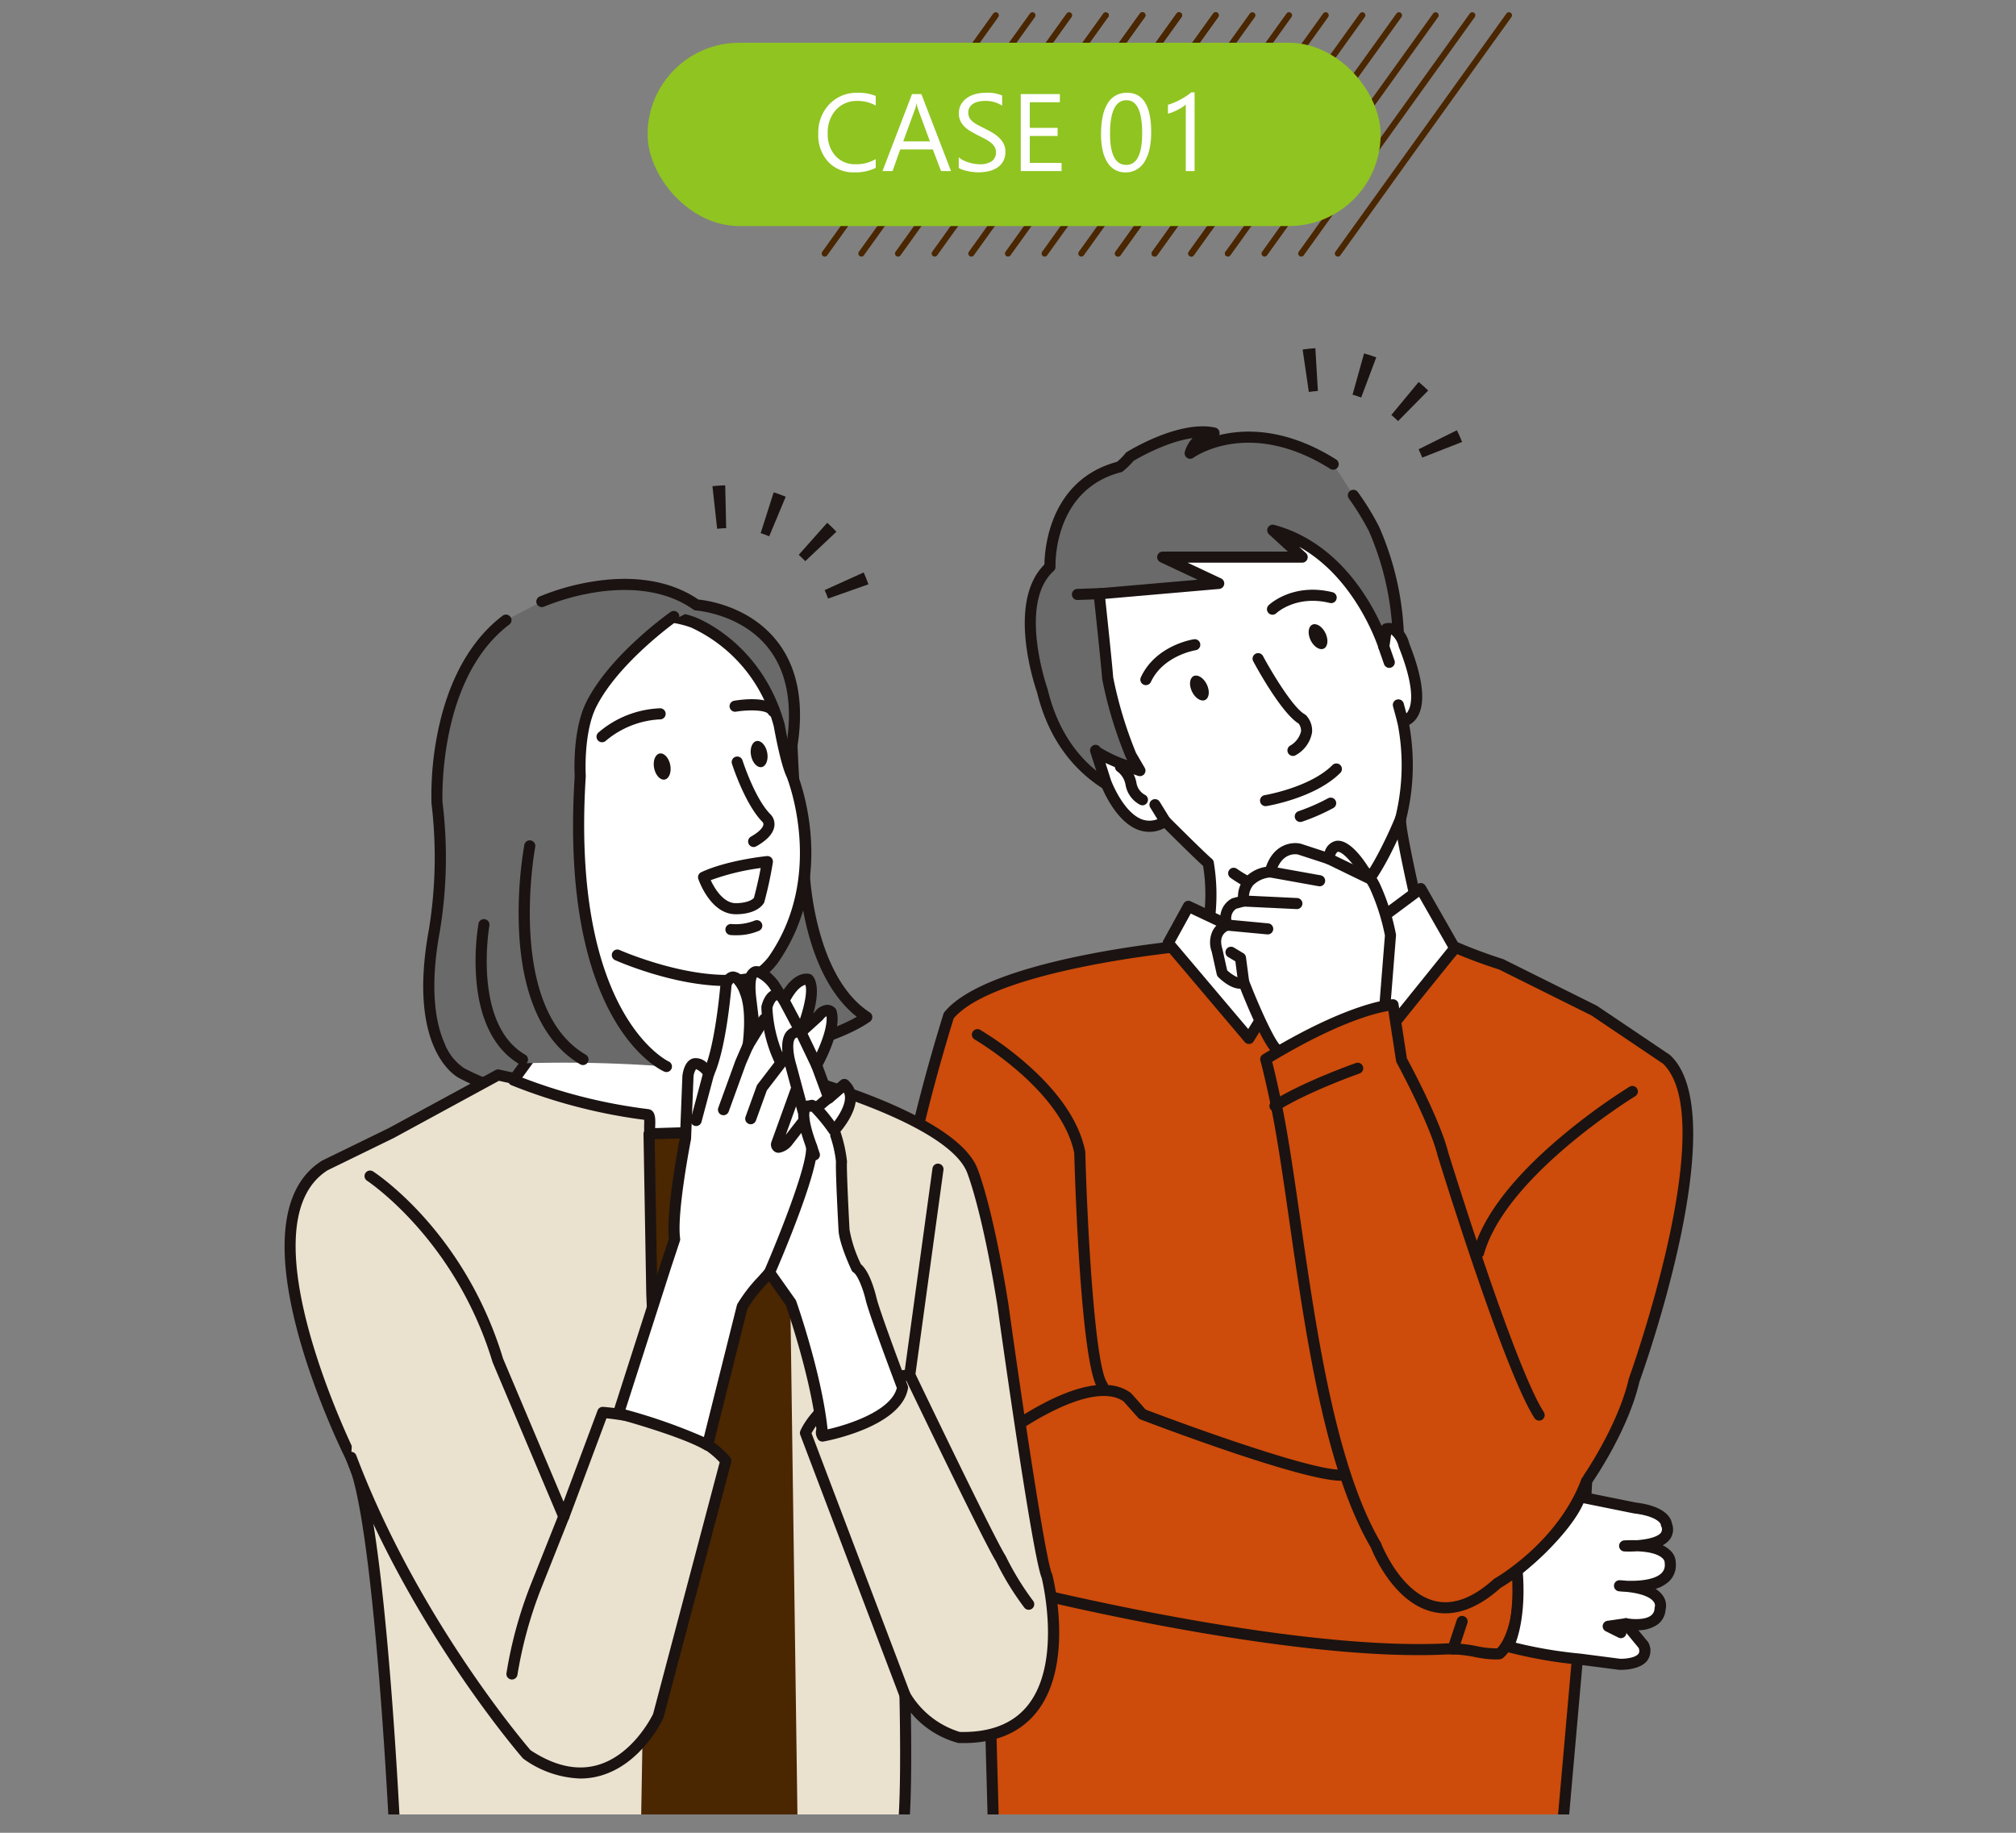
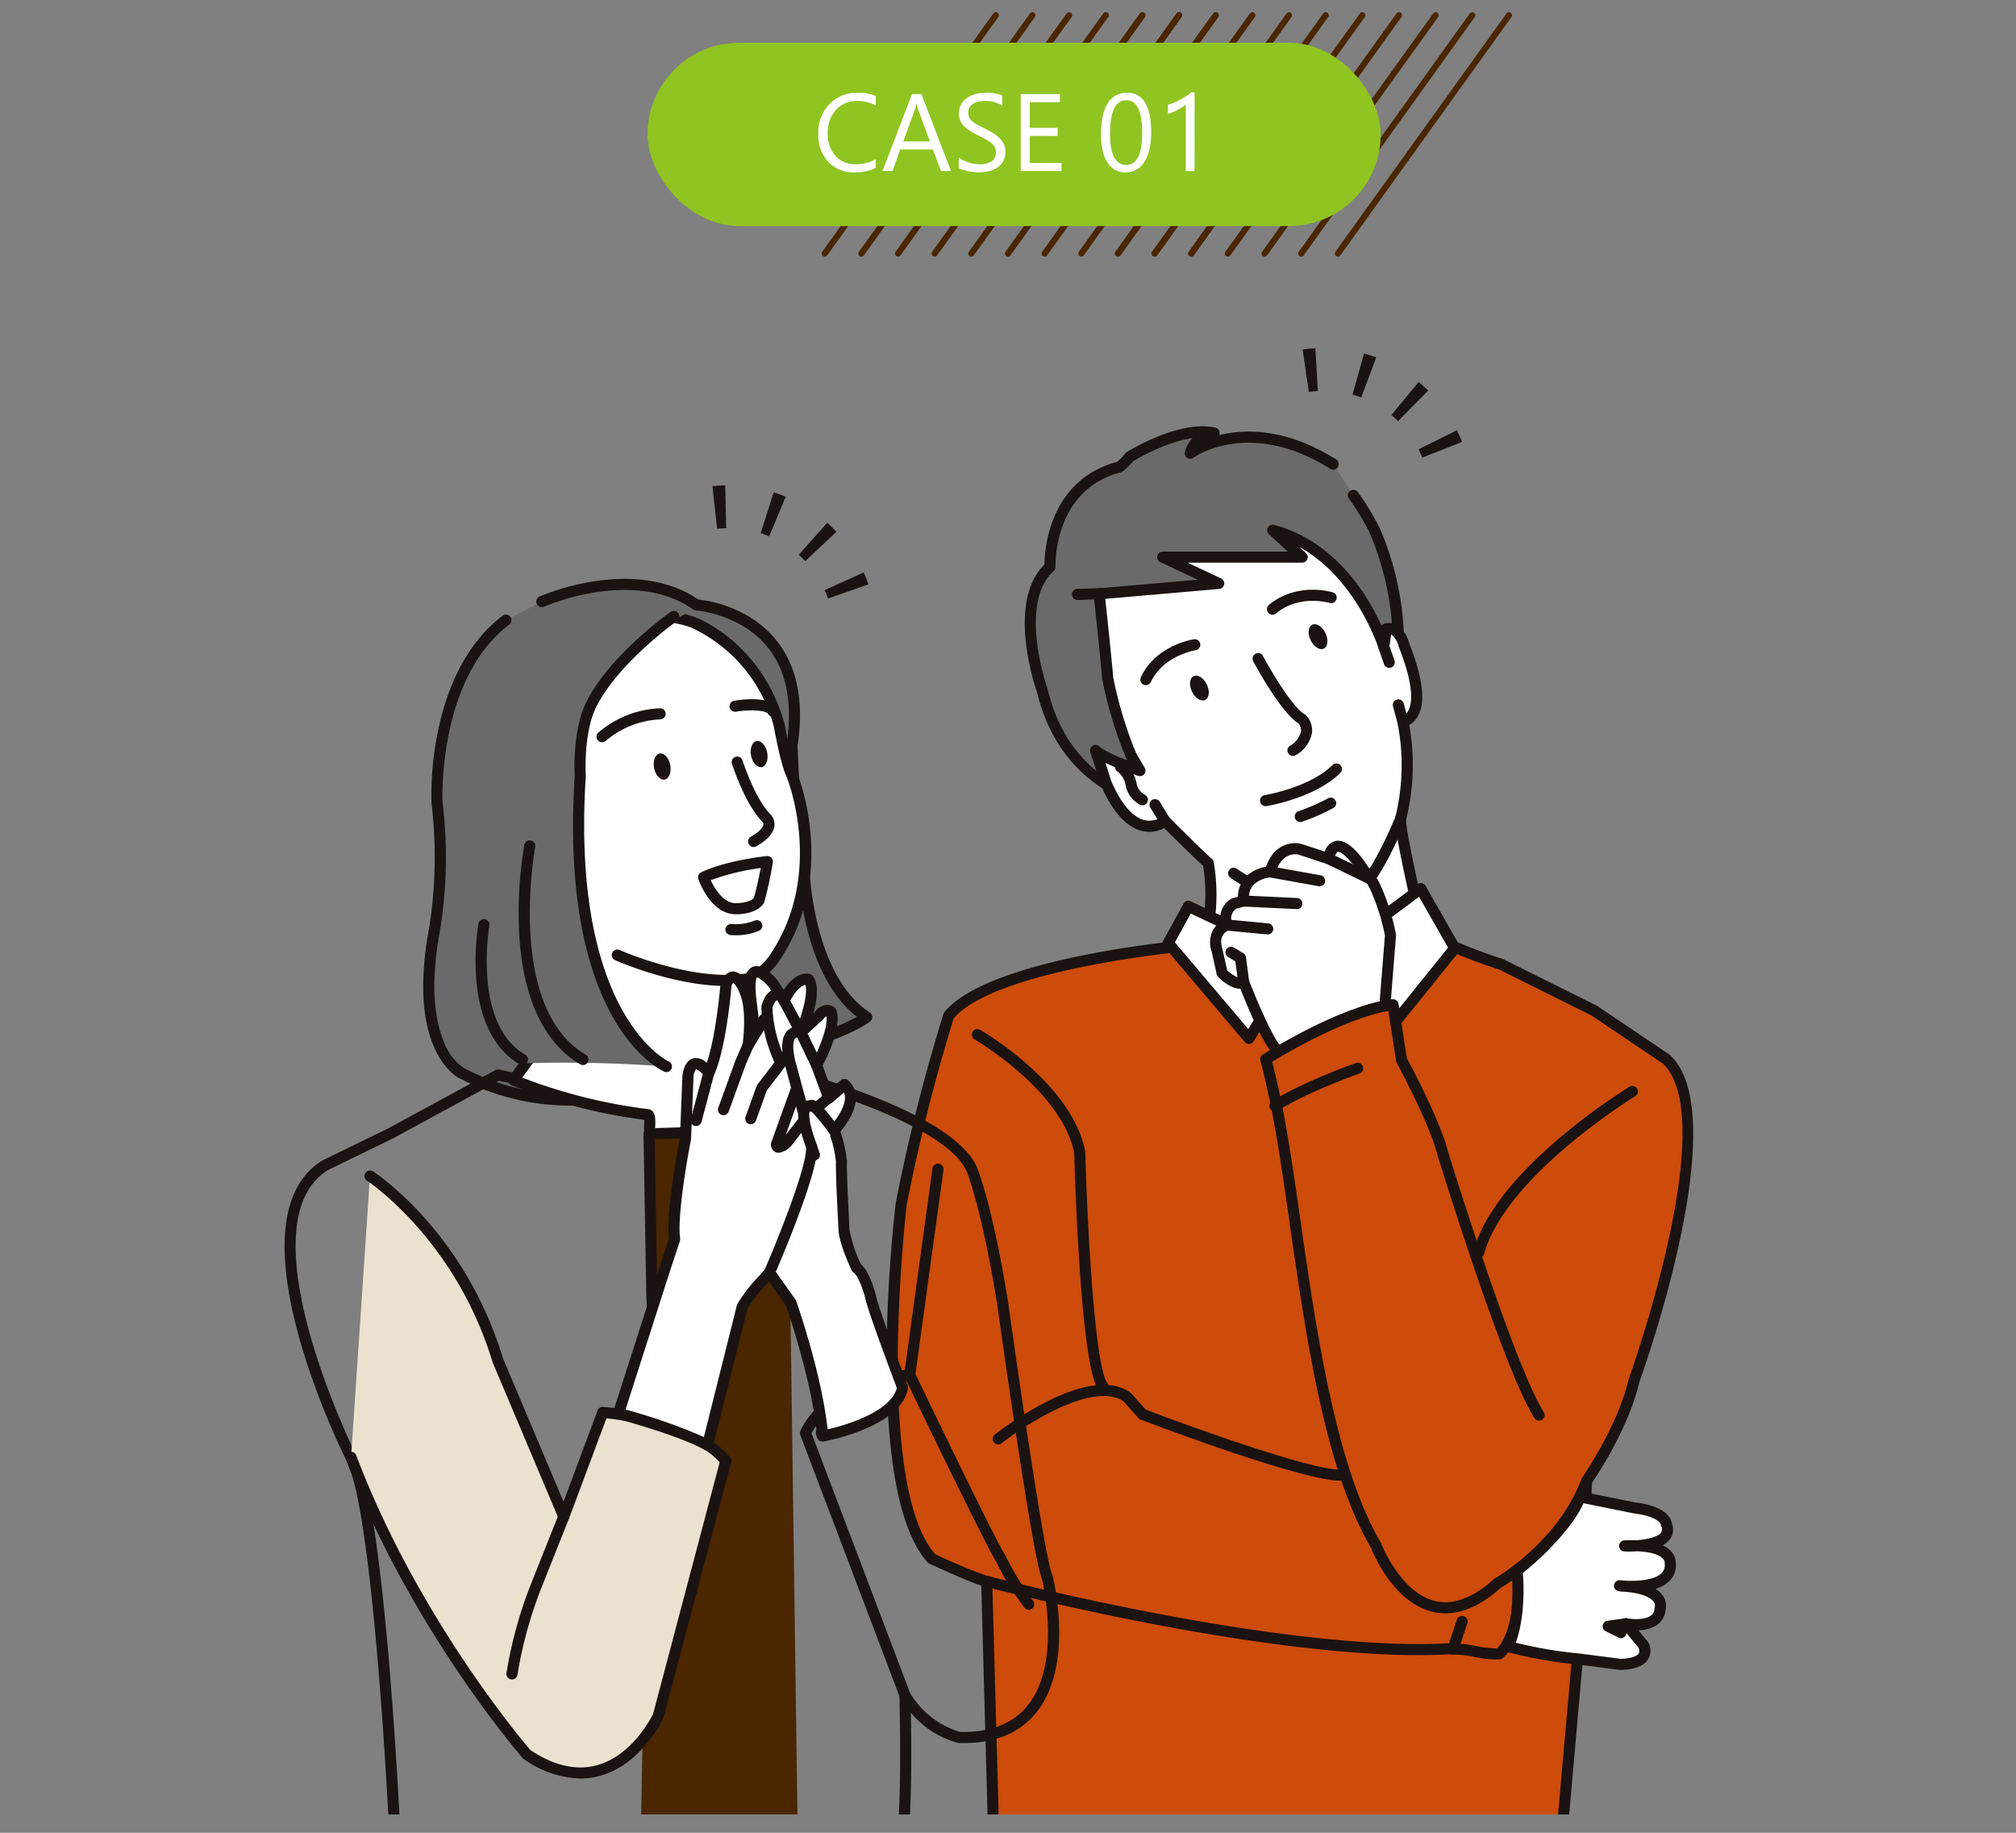
<svg xmlns="http://www.w3.org/2000/svg" width="330" height="300" viewBox="0 0 330 300">
  <rect x="0" y="0" width="330" height="300" fill="#808080" stroke="none" />
  <defs>
    <clipPath id="a">
      <rect width="330" height="300" transform="translate(-10018 -6308)" fill="#fff" />
    </clipPath>
    <clipPath id="b">
      <rect width="269.665" height="240" transform="translate(0 19.527)" fill="none" />
    </clipPath>
    <clipPath id="c">
      <rect width="66.396" height="40.396" fill="none" />
    </clipPath>
  </defs>
  <g transform="translate(10018 6308)" clip-path="url(#a)">
    <g transform="translate(-10112 -9525)">
      <rect width="340" height="240" transform="translate(90 3274)" fill="none" />
      <g transform="translate(125.168 3254.473)" clip-path="url(#b)">
        <path d="M517.127,112.478c-.18-.458-.383-.914-.6-1.356L522.8,108c.311.624.6,1.269.852,1.917Zm-3.955-5.976c-.35-.345-.722-.681-1.1-1l4.474-5.4c.538.445,1.061.918,1.555,1.4Zm-6.037-3.862c-.464-.174-.94-.33-1.416-.462l1.888-6.754c.67.188,1.341.406,1.994.652Zm-8.572-.912-1.012-6.94c.687-.1,1.387-.172,2.082-.213l.414,7C499.551,101.606,499.053,101.657,498.563,101.728Z" transform="translate(-315.49 -75.049)" fill="#1a1311" />
        <g transform="translate(113.957 115.379)">
          <path d="M489.121,413.157l2.714-30.714,1.554-29.524s5.905-8.391,7.77-16.472c0,0,15.54-42.889,5.284-52.523l-11.828-7.969L479.4,268.384a83.306,83.306,0,0,1-10.372-4.082l-42.283,1.142s-30.946,2.94-37.783,11.332a292.74,292.74,0,0,0-7.77,30.768s-5.594,46.307,4.973,58.117c0,0,8.08,3.73,9.013,3.73l1.15,41.964" transform="translate(-378.788 -263.395)" fill="#cd4b0b" />
          <path d="M488.423,413.38c-.027,0-.054,0-.081,0a.907.907,0,0,1-.824-.983l2.714-30.714,1.551-29.493a.909.909,0,0,1,.164-.474c.058-.083,5.825-8.346,7.628-16.154a.964.964,0,0,1,.031-.1c.153-.423,15.168-42.286,5.567-51.5l-11.715-7.893-15.1-7.514a84.219,84.219,0,0,1-10.245-4.012l-42.011,1.136c-1.1.108-30.385,3.075-37.03,10.87A297.313,297.313,0,0,0,381.393,307c-.17,1.446-5.264,45.767,4.63,57.233a82.96,82.96,0,0,0,8.5,3.568.867.867,0,0,1,.863.88l1.15,41.964a.908.908,0,0,1-.882.932h-.026a.907.907,0,0,1-.906-.882l-1.132-41.287c-1.9-.608-5.963-2.435-8.5-3.609a.9.9,0,0,1-.3-.219c-10.717-11.978-5.427-56.923-5.2-58.831,0-.022.006-.044.011-.066a296.58,296.58,0,0,1,7.8-30.874.907.907,0,0,1,.16-.292c7-8.587,37.122-11.54,38.4-11.661l.062,0,42.283-1.143a.919.919,0,0,1,.458.111,82.873,82.873,0,0,0,10.216,4.016.947.947,0,0,1,.126.051l15.212,7.57a.864.864,0,0,1,.1.06l11.827,7.969a.852.852,0,0,1,.115.091c10.483,9.848-4.166,51.037-5.033,53.441-1.751,7.514-6.791,15.118-7.749,16.518l-1.54,29.268-2.716,30.746A.907.907,0,0,1,488.423,413.38Z" transform="translate(-378.089 -262.711)" fill="#1a1311" />
        </g>
        <g transform="translate(136.578 32.305)">
          <path d="M468.964,123.877c-13.814-8.709-23.423-1.8-23.423-1.8a4.764,4.764,0,0,1,3.9-3.3c-5.594-1.243-13.8,3.881-13.8,3.881a11.856,11.856,0,0,1-1.657,1.657c-12.017,3.108-11.4,16.368-11.4,16.368-6.423,5.8-1.243,20.3-1.243,20.3,3.73,15.54,16.368,17.819,16.368,17.819l41.17-16.782a47.651,47.651,0,0,0-3.254-27.557,43.452,43.452,0,0,0-3.363-5.481" transform="translate(-418.458 -117.673)" fill="#6a6a6a" />
          <path d="M437.025,179.026a.944.944,0,0,1-.161-.014c-.132-.024-13.24-2.564-17.078-18.453-.378-1.076-5.019-14.776,1.2-20.95.027-2.368.743-13.791,11.874-16.8a9.594,9.594,0,0,0,1.333-1.336.921.921,0,0,1,.274-.267c.348-.217,8.6-5.3,14.48-4a.907.907,0,0,1,.709.94.925.925,0,0,1-.064.287c4.322-1.052,11.031-1.129,19.162,4a.907.907,0,0,1-.967,1.534c-13.092-8.253-22.037-2.1-22.412-1.831a.907.907,0,0,1-1.4-1,5.466,5.466,0,0,1,1.257-2.215c-4.235.59-8.795,3.217-9.661,3.735a13.619,13.619,0,0,1-1.7,1.673.893.893,0,0,1-.353.181c-11.174,2.89-10.722,15.323-10.717,15.448a.906.906,0,0,1-.3.715c-5.9,5.326-1.047,19.188-1,19.327a.762.762,0,0,1,.028.093c3.3,13.743,13.617,16.677,15.4,17.086l40.454-16.49a47.2,47.2,0,0,0-3.265-26.5,42.893,42.893,0,0,0-3.275-5.338.907.907,0,1,1,1.451-1.088,43.918,43.918,0,0,1,3.446,5.614,48.1,48.1,0,0,1,3.336,28.138.907.907,0,0,1-.548.669l-41.17,16.782A.9.9,0,0,1,437.025,179.026Z" transform="translate(-417.768 -116.99)" fill="#1a1311" />
        </g>
        <g transform="translate(147.261 48.414)">
          <path d="M456.652,210.741a30.3,30.3,0,0,0-.114-9.431c-1.036-.829-7.045-6.838-7.045-6.838-6.008,3.73-9.738-6.423-9.738-6.423l-1.658-5.18c.622,1.036,7.252,3.315,7.252,3.315L443.9,183.7a67.455,67.455,0,0,1-3.822-12.638c-.208-2.694-1.4-13.814-1.4-13.814l19.57-1.7-9.159-4.3h22.822l-4.8-4.4c13.413,3.6,18.172,19.043,18.172,19.043l.414-2.9c2.134-.527,2.9,2.694,2.9,2.694,4.765,12.017-.207,12.431-.207,12.431a36.122,36.122,0,0,1-.353,15.953c-.207,1.865,3.108,15.954,3.108,15.954s-8.05,9.2-34.487.729" transform="translate(-437.191 -145.93)" fill="#fff" />
          <path d="M475.855,214.559c-5.108,0-11.719-.933-20.164-3.638a.907.907,0,0,1-.612-1.042,28.7,28.7,0,0,0-.067-8.781c-1.285-1.141-5.013-4.844-6.359-6.185a5.221,5.221,0,0,1-4.143.321c-3.977-1.369-6.2-7.3-6.289-7.555l-1.67-5.216a.907.907,0,0,1,1.642-.743,20.562,20.562,0,0,0,4.424,2.068l-.185-.316c-.017-.029-.031-.058-.046-.088a67.618,67.618,0,0,1-3.884-12.838.843.843,0,0,1-.013-.1c-.2-2.649-1.386-13.675-1.4-13.787a.908.908,0,0,1,.824-1l16.213-1.41-6.111-2.872a.907.907,0,0,1,.386-1.727h20.491l-3.086-2.829a.907.907,0,0,1,.849-1.545c10.1,2.714,15.4,11.7,17.583,16.537a.907.907,0,0,1,.55-.4,2.627,2.627,0,0,1,2.039.3,5.265,5.265,0,0,1,1.945,2.994c2.266,5.732,2.708,9.779,1.313,12.027a3.481,3.481,0,0,1-1.331,1.273,37.039,37.039,0,0,1-.511,15.523c-.077,1.448,1.844,10.277,3.094,15.587a.909.909,0,0,1-.2.8C490.9,210.195,486.9,214.559,475.855,214.559ZM457,209.431c22.07,6.876,30.752,1.031,32.456-.406-.754-3.23-3.207-13.94-3.007-15.751a.967.967,0,0,1,.029-.145,35.512,35.512,0,0,0,.343-15.5.906.906,0,0,1,.808-1.108,1.525,1.525,0,0,0,.955-.8c.578-1,1.149-3.675-1.516-10.4a.931.931,0,0,1-.039-.124,3.65,3.65,0,0,0-1.143-1.935.815.815,0,0,0-.091-.048l-.3,2.108a.907.907,0,0,1-1.765.14c-.04-.131-3.639-11.425-13-16.6l1.116,1.023a.907.907,0,0,1-.613,1.575h-18.76l5.483,2.576a.907.907,0,0,1-.307,1.725l-18.648,1.622c.29,2.714,1.12,10.549,1.3,12.868a66.924,66.924,0,0,0,3.731,12.346l1.425,2.443a.907.907,0,0,1-1.078,1.315,54.882,54.882,0,0,1-5.342-2.105l.907,2.836c.007.017,2,5.345,5.168,6.431a3.631,3.631,0,0,0,3.228-.5.907.907,0,0,1,1.12.129c1.661,1.661,6.152,6.116,6.97,6.77a.911.911,0,0,1,.327.549A32.289,32.289,0,0,1,457,209.431Z" transform="translate(-436.507 -145.246)" fill="#1a1311" />
        </g>
        <path d="M488.215,168.007a.906.906,0,0,1-.627-1.562c.159-.152,3.97-3.7,10.428-2.127a.907.907,0,1,1-.43,1.762c-5.506-1.344-8.713,1.645-8.745,1.676A.9.9,0,0,1,488.215,168.007Z" transform="translate(-311.086 -104.859)" fill="#1a1311" />
        <path d="M451.857,185.639a.907.907,0,0,1-.821-1.291c2.437-5.227,8.434-6.179,8.689-6.217a.907.907,0,0,1,.269,1.794c-.088.014-5.3.874-7.315,5.19A.906.906,0,0,1,451.857,185.639Z" transform="translate(-295.456 -110.965)" fill="#1a1311" />
        <path d="M486.2,220.784a.907.907,0,0,1-.144-1.8c.074-.012,7.427-1.247,11.107-4.926a.907.907,0,0,1,1.283,1.283c-4.1,4.1-11.774,5.381-12.1,5.434A.916.916,0,0,1,486.2,220.784Z" transform="translate(-310.22 -126.3)" fill="#1a1311" />
        <path d="M490.6,243.36c-7.634,0-13.792-4.5-14.116-4.739a.907.907,0,0,1,1.081-1.455c.093.069,9.424,6.864,18.776,3.357,2.011-.755,5.479-7.688,7.193-11.881a.907.907,0,0,1,1.679.686c-.79,1.934-4.9,11.642-8.235,12.893A18.06,18.06,0,0,1,490.6,243.36Z" transform="translate(-306.277 -132.442)" fill="#1a1311" />
        <path d="M456.154,228.587a.906.906,0,0,1-.774-.432l-1.657-2.693a.907.907,0,1,1,1.544-.951l1.657,2.694a.907.907,0,0,1-.771,1.382Z" transform="translate(-296.59 -130.723)" fill="#1a1311" />
        <path d="M525.073,199.876a.907.907,0,0,1-.875-.67l-.727-2.694a.907.907,0,0,1,1.751-.473l.727,2.694a.908.908,0,0,1-.639,1.112A.927.927,0,0,1,525.073,199.876Z" transform="translate(-326.619 -118.38)" fill="#1a1311" />
        <g transform="translate(151.346 87.152)">
          <path d="M445.258,214.787a4.38,4.38,0,0,1,1.72,2.786,3.624,3.624,0,0,0,1.864,2.59" transform="translate(-444.355 -213.881)" fill="#fff" />
          <path d="M448.161,220.387a.908.908,0,0,1-.383-.085,4.548,4.548,0,0,1-2.376-3.263,3.453,3.453,0,0,0-1.328-2.18.907.907,0,0,1,1-1.514,5.308,5.308,0,0,1,2.118,3.4,2.724,2.724,0,0,0,1.354,1.917.907.907,0,0,1-.384,1.729Z" transform="translate(-443.674 -213.197)" fill="#1a1311" />
        </g>
        <g transform="translate(194.439 67.457)">
          <line x2="0.897" y2="2.578" transform="translate(0.908 0.907)" fill="#fff" />
          <path d="M521.066,183.042a.908.908,0,0,1-.857-.609l-.9-2.578a.907.907,0,0,1,1.713-.6l.9,2.578a.907.907,0,0,1-.559,1.154A.89.89,0,0,1,521.066,183.042Z" transform="translate(-519.262 -178.65)" fill="#1a1311" />
        </g>
        <path d="M547.393,334.6a.907.907,0,0,1-.874-1.151c1.6-5.72,6.395-12,14.263-18.653a101.024,101.024,0,0,1,11.292-8.265.907.907,0,1,1,.942,1.55c-.211.128-21.159,12.994-24.749,25.855A.907.907,0,0,1,547.393,334.6Z" transform="translate(-336.527 -166.112)" fill="#1a1311" />
        <path d="M423.946,349.352a.906.906,0,0,1-.746-.391c-2.848-4.113-3.781-34.753-3.889-38.64-2.121-10.308-16.188-18.5-16.33-18.586a.907.907,0,0,1,.9-1.573,52.5,52.5,0,0,1,7.723,5.662c5.359,4.723,8.555,9.505,9.5,14.215a.821.821,0,0,1,.018.154c.372,13.633,1.629,34.933,3.568,37.735a.907.907,0,0,1-.745,1.423Z" transform="translate(-274.638 -159.081)" fill="#1a1311" />
        <path d="M465.529,407.9c-6.362,0-30.041-8.973-32.8-10.028a.9.9,0,0,1-.355-.245l-2.415-2.718c-4.938-3.364-16.071,3.8-19.966,6.868a.907.907,0,0,1-1.122-1.425,56.748,56.748,0,0,1,8.266-5.261c6.256-3.209,10.95-3.747,13.955-1.6a.9.9,0,0,1,.151.136l2.339,2.632c7.8,2.97,28.171,10.309,32.307,9.812a.907.907,0,0,1,.212,1.8A4.938,4.938,0,0,1,465.529,407.9Z" transform="translate(-277.216 -203.002)" fill="#1a1311" />
        <path d="M489.406,459.563a17.93,17.93,0,0,1-3.316-.388,19.427,19.427,0,0,0-4.776-.42c-14.516.7-34.247-2.354-48.243-5.042-15.142-2.908-27.024-6.024-27.143-6.054a.907.907,0,0,1,.462-1.754c.117.03,11.951,3.133,27.035,6.029,13.895,2.667,33.463,5.7,47.8,5.009a21.139,21.139,0,0,1,5.188.447,15,15,0,0,0,3.3.353c.64-.644,3.061-3.686,2.559-12.464a.907.907,0,0,1,.854-.957.9.9,0,0,1,.957.853c.644,11.262-3.334,14.094-3.5,14.208a.911.911,0,0,1-.449.155C489.883,459.555,489.642,459.563,489.406,459.563Z" transform="translate(-275.81 -225.407)" fill="#1a1311" />
        <g transform="translate(214.805 206.639)">
          <path d="M568.336,424.379s-1.192,4.61-10.308,12.069c0,0,.829,7.458-1.45,12.431a75.5,75.5,0,0,0,11.81,2.072l6.423.829s5.18.207,3.937-3.108l-2.9-3.523s5.387,1.036,5.594-2.486c0,0,1.243-3.315-6.63-3.73,0,0,8.7,1.036,8.288-3.73,0,0,.414-3.211-7.459-2.8,0,0,8.288.414,6.838-3.523,0,0,0-2.072-5.18-2.693Z" transform="translate(-555.671 -423.473)" fill="#fff" />
          <path d="M574.342,452.007c-.121,0-.208,0-.251,0q-.04,0-.08-.007l-6.423-.829a75.23,75.23,0,0,1-11.927-2.095.908.908,0,0,1-.591-1.255c2.149-4.69,1.381-11.881,1.373-11.953a.907.907,0,0,1,.327-.8c8.685-7.105,9.994-11.557,10.006-11.6a.917.917,0,0,1,1.056-.655l8.926,1.805c5.063.617,5.815,2.685,5.924,3.384a2.752,2.752,0,0,1-.321,2.634,3.518,3.518,0,0,1-1.186.983,4.324,4.324,0,0,1,1.36.96,2.75,2.75,0,0,1,.788,1.936,3.66,3.66,0,0,1-1.093,3,5.563,5.563,0,0,1-2.223,1.236,3.946,3.946,0,0,1,1.247,1.174,2.778,2.778,0,0,1,.4,2.226,3.3,3.3,0,0,1-1.259,2.4,5.576,5.576,0,0,1-3.195.976l1.563,1.9a.9.9,0,0,1,.149.259,2.794,2.794,0,0,1-.222,2.758C577.642,451.879,575.179,452.007,574.342,452.007Zm-.143-1.816c.807.029,2.532-.146,3.021-.827.06-.082.232-.321.04-.925l-2.8-3.4a.907.907,0,0,1,.872-1.467c.747.143,2.917.334,3.948-.471a1.5,1.5,0,0,0,.569-1.178.877.877,0,0,1,.056-.265,1,1,0,0,0-.2-.791c-.347-.494-1.386-1.313-4.486-1.628-.615-.026-1.056-.074-1.2-.092a.907.907,0,0,1,.156-1.807q.581.031,1.12.084c1.746.066,4.5-.085,5.674-1.227a1.845,1.845,0,0,0,.542-1.6.888.888,0,0,1,0-.194h0a1.107,1.107,0,0,0-.368-.66c-.428-.42-1.511-1.051-4.177-1.141a19.011,19.011,0,0,1-2.059.025.907.907,0,0,1,0-1.812q1.077-.055,2.022-.029c1.681-.122,3.429-.5,3.968-1.235a1,1,0,0,0,.043-1.04.469.469,0,0,1-.06-.282c-.111-.405-1.068-1.427-4.377-1.824l-.072-.011-8.208-1.661c-.733,1.656-3.067,5.728-9.934,11.422.135,1.659.42,7.086-1.162,11.411a72.2,72.2,0,0,0,10.641,1.792Zm6.687-21.99Z" transform="translate(-554.987 -422.789)" fill="#1a1311" />
        </g>
        <path d="M586.677,462.487a.9.9,0,0,1-.405-.1l-2.072-1.036a.907.907,0,0,1,.278-1.709l2.9-.414a.907.907,0,0,1,.257,1.8l-.215.03a.907.907,0,0,1-.743,1.429Z" transform="translate(-352.526 -231.814)" fill="#1a1311" />
        <path d="M496.195,227.592a.907.907,0,0,1-.287-1.768,31.8,31.8,0,0,0,4.809-2.1.907.907,0,0,1,.9,1.575,33.1,33.1,0,0,1-5.136,2.248A.914.914,0,0,1,496.195,227.592Z" transform="translate(-314.517 -130.518)" fill="#1a1311" />
        <path d="M540.032,464.877a.909.909,0,0,1-.861-1.193l1.494-4.5a.907.907,0,0,1,1.722.571l-1.494,4.5A.907.907,0,0,1,540.032,464.877Z" transform="translate(-333.362 -231.527)" fill="#1a1311" />
        <path d="M526.848,272.312a.907.907,0,0,1-.176-1.8c4.1-.82,7.232-4.874,7.263-4.915a.907.907,0,0,1,1.445,1.1c-.144.189-3.566,4.639-8.352,5.6A.912.912,0,0,1,526.848,272.312Z" transform="translate(-327.695 -148.42)" fill="#1a1311" />
        <g transform="translate(38.108 57.283)">
          <path d="M265.132,165.208s15.079-6.7,25.319.548c0,0,19.031,1.186,15.643,22.981,0,0,.478,14.384,2.013,21.065,0,0,.68,17.243,10.226,23.417,0,0-9.33,6.971-29.1,5.68,2.795,2.669-17.05,14.021-37.17,3.511,0,0-8.108-3.9-4.5-23.423a73.9,73.9,0,0,0,.424-20.856s-1.024-20.584,11.288-29.894" transform="translate(-245.726 -161.485)" fill="#6a6a6a" />
          <path d="M269.074,247.021a38.834,38.834,0,0,1-18.117-4.489c-.329-.158-8.663-4.42-4.976-24.391a73.708,73.708,0,0,0,.415-20.587c0-.02,0-.04,0-.06a51.59,51.59,0,0,1,1.043-11.682c1.723-8.476,5.39-15.039,10.6-18.981a.907.907,0,1,1,1.094,1.447c-11.593,8.765-10.964,28.248-10.93,29.1a74.092,74.092,0,0,1-.439,21.107c-1.789,9.691-.578,15.3.753,18.291a8.533,8.533,0,0,0,3.263,4.14c13.686,7.149,27.714,4,33.809.142,1.948-1.233,2.323-2.075,2.317-2.232a.867.867,0,0,1-.2-1,.9.9,0,0,1,.9-.517c15.447,1.007,24.456-3.145,27.413-4.825-8.523-6.7-9.432-21.811-9.5-23.244-1.522-6.721-2-20.568-2.017-21.157a.93.93,0,0,1,.01-.169c1.042-6.707.011-12.054-3.066-15.891-4.418-5.509-11.666-6.041-11.739-6.045a.907.907,0,0,1-.466-.165c-5.031-3.559-11.367-3.509-15.795-2.841a37.682,37.682,0,0,0-8.633,2.381.907.907,0,0,1-.735-1.658,38.788,38.788,0,0,1,9.051-2.51c6.738-1.025,12.593.014,16.955,3,1.443.143,8.277,1.1,12.763,6.682,3.406,4.236,4.573,10.035,3.47,17.236.043,1.189.551,14.551,1.988,20.808a.922.922,0,0,1,.022.167c.007.168.776,16.847,9.812,22.691a.907.907,0,0,1,.05,1.489c-.384.287-9.448,6.883-28.507,5.927a2.921,2.921,0,0,1-.531,1.152c-1.572,2.193-6.779,5.011-13.691,6.154A39.205,39.205,0,0,1,269.074,247.021Z" transform="translate(-245.041 -160.804)" fill="#1a1311" />
        </g>
        <g transform="translate(15.419 137.572)">
-           <path d="M223.392,312.743l17.494-9.514s32.511,7.543,43.175,2.112l7.024-1.377s23.924,6.432,27.375,14.821c0,0,2.459,5.87,5.041,22.022,0,0,5.784,41.548,7.227,44.471,0,0,6.931,26.988-14.388,26.4a14.96,14.96,0,0,1-8.861-6.917s.45,18.018-.45,22.972l-82.974,1.156s-2.487-54.312-7.244-63.06c0,0-19.21-38.409-4.28-47.785Z" transform="translate(-205.933 -302.323)" fill="#eae1cf" />
          <path d="M223.365,429.109a.907.907,0,0,1-.906-.865c-.025-.541-2.532-54.2-7.135-62.668-.814-1.626-19.416-39.285-3.966-48.987a.93.93,0,0,1,.084-.047l10.844-5.29,17.477-9.5a.91.91,0,0,1,.639-.087c.322.075,32.309,7.406,42.558,2.187a.893.893,0,0,1,.237-.082l7.024-1.377a.9.9,0,0,1,.41.014c.995.267,24.4,6.648,27.979,15.351.1.238,2.528,6.15,5.1,22.224,2.319,16.66,6.134,42.165,7.144,44.213a.878.878,0,0,1,.065.176c.153.594,3.665,14.644-2.6,22.5-2.789,3.495-7.061,5.192-12.689,5.031a.939.939,0,0,1-.155-.017,15.125,15.125,0,0,1-7.717-4.955c.087,5.322.173,16.458-.522,20.283a.907.907,0,0,1-.88.745l-82.974,1.155ZM212.283,318.152c-13.988,8.879,4.461,46.209,4.649,46.586,4.509,8.29,6.944,55.256,7.3,62.546l81.328-1.132c.725-5.656.329-21.882.325-22.053a.907.907,0,0,1,1.679-.5,14.357,14.357,0,0,0,8.2,6.488c4.975.117,8.731-1.344,11.131-4.353,5.5-6.89,2.538-19.781,2.281-20.845-1.53-3.66-6.676-40.419-7.264-44.642-2.524-15.786-4.955-21.74-4.98-21.8-3.082-7.493-24.274-13.6-26.574-14.239l-6.692,1.312C273.2,310.7,244,304.337,240.329,303.506l-17.193,9.35-.036.019Zm10.42-6.093h0Z" transform="translate(-205.244 -301.639)" fill="#1a1311" />
        </g>
        <g transform="translate(46.071 62.478)">
          <path d="M305.113,249.942c-2.5-2.806-2-18.818-2-18.818,3.2.4,5.877-3.3,5.877-3.3,9.831-14.054,3.075-30.356,3.075-30.356-.99-2.005-2.051-8.075-2.051-8.075-3.641-13.037-14.139-16.884-14.139-16.884a17.673,17.673,0,0,0-17.745,3.6l-5.251,11.751c.466,3.21-2.3,11.886-2.3,11.886a7.03,7.03,0,0,1-2.219,2.472l-.183,2.068c-1.618,2.734-7.571,6.876-7.571,6.876.734,8.194,10.306,11.209,10.306,11.209,3.855,11.556.405,18.5.405,18.5l-4.793,6.58s11.056,4.6,21.887,5.638c.9.087-.113,3.3.81,3.336,3.114.12,11.2.054,14.345-.633s1.239-5.328,4.092-7.168" transform="translate(-259.694 -170.608)" fill="#fff" />
          <path d="M291.678,256.693c-1.306,0-2.426-.019-3.181-.048-1.363-.053-1.313-1.645-1.283-2.6.007-.223.017-.548.006-.784a88.659,88.659,0,0,1-21.732-5.662.907.907,0,0,1-.385-1.372l4.74-6.508c.3-.676,2.939-7.112-.342-17.333-2-.737-9.794-4.1-10.487-11.837a.905.905,0,0,1,.385-.825c1.569-1.092,5.834-4.318,7.2-6.427l.164-1.853a.908.908,0,0,1,.455-.709,6.326,6.326,0,0,0,1.836-2.059c.771-2.441,2.59-8.952,2.237-11.38a.908.908,0,0,1,.07-.5l5.251-11.751a.9.9,0,0,1,.179-.263,18.433,18.433,0,0,1,18.676-3.828c.476.174,11.007,4.171,14.731,17.5.008.029.015.058.02.088.289,1.653,1.206,6.281,1.97,7.83.009.018.017.036.024.054.284.684,6.833,16.925-3.17,31.223-.118.164-2.528,3.444-5.737,3.7-.132,6.105.225,15.488,1.785,17.279a4.229,4.229,0,0,1,1.384-1.457.907.907,0,0,1,.983,1.524c-1.032.666-1.259,1.9-1.5,3.216-.293,1.6-.658,3.588-2.891,4.076A69.951,69.951,0,0,1,291.678,256.693Zm-2.658-1.845c3.559.1,10.833-.01,13.665-.629.958-.209,1.181-.925,1.494-2.631.083-.454.173-.943.306-1.433a.905.905,0,0,1-.731-.3c-2.667-2.99-2.284-17.774-2.232-19.45a.907.907,0,0,1,.317-.661.9.9,0,0,1,.7-.211c2.627.328,5.007-2.9,5.03-2.93,9.247-13.219,3.255-28.763,2.98-29.454-1-2.053-2-7.636-2.108-8.242a24.672,24.672,0,0,0-13.568-16.235,16.646,16.646,0,0,0-16.673,3.275l-5.078,11.366c.32,3.543-2.255,11.666-2.368,12.019a.894.894,0,0,1-.083.186,8.814,8.814,0,0,1-2.134,2.512l-.145,1.646a.906.906,0,0,1-.123.382c-1.449,2.449-5.943,5.8-7.388,6.843,1.016,7.106,9.529,9.888,9.616,9.916a.91.91,0,0,1,.587.578c3.929,11.775.505,18.9.357,19.194a.894.894,0,0,1-.079.131l-4.1,5.631a86.266,86.266,0,0,0,20.55,5.15c1.294.124,1.248,1.617,1.217,2.606C289.02,254.315,289.011,254.616,289.019,254.848Z" transform="translate(-259.01 -169.915)" fill="#1a1311" />
        </g>
        <path d="M317.926,273.191c-8.6,0-17.757-4.036-18.2-4.234a.907.907,0,0,1,.739-1.657c.121.054,12.212,5.38,21.143,3.772a.907.907,0,0,1,.321,1.785A22.648,22.648,0,0,1,317.926,273.191Z" transform="translate(-230.212 -149.271)" fill="#1a1311" />
        <path d="M277.156,259.961a10.415,10.415,0,0,1-3.728-.925.907.907,0,0,1,.684-1.681c2.715,1.1,3.52.758,3.654.677a.147.147,0,0,0,.082-.106l.906,0,.906-.049a1.924,1.924,0,0,1-.821,1.617A2.83,2.83,0,0,1,277.156,259.961Z" transform="translate(-218.894 -145)" fill="#1a1311" />
        <path d="M295.7,203.518a.906.906,0,0,1-.6-1.583,16.42,16.42,0,0,1,10.109-3.976.907.907,0,0,1,0,1.814h0a14.856,14.856,0,0,0-8.9,3.515A.9.9,0,0,1,295.7,203.518Z" transform="translate(-228.321 -119.494)" fill="#1a1311" />
        <path d="M340.14,198.251a.906.906,0,0,1-.789-.459c-.379-.665-3.1-.758-5.286-.4a.907.907,0,0,1-.3-1.79c1.378-.229,5.965-.811,7.159,1.288a.907.907,0,0,1-.787,1.356Z" transform="translate(-244.752 -118.375)" fill="#1a1311" />
        <path d="M313.927,212.8c.231,1.177-.173,2.247-.9,2.391s-1.51-.694-1.741-1.871.173-2.247.9-2.391S313.7,211.625,313.927,212.8Z" transform="translate(-235.383 -125.064)" fill="#1a1311" />
        <path d="M467.962,190.011c.522,1.08.4,2.218-.268,2.542s-1.637-.289-2.159-1.369-.4-2.218.269-2.542S467.439,188.931,467.962,190.011Z" transform="translate(-301.586 -115.451)" fill="#1a1311" />
        <path d="M502.025,175.262c.522,1.08.4,2.218-.269,2.542s-1.637-.289-2.159-1.369-.4-2.218.268-2.541S501.5,174.182,502.025,175.262Z" transform="translate(-316.23 -109.111)" fill="#1a1311" />
        <path d="M341.765,209.221c.231,1.177-.174,2.247-.9,2.391s-1.51-.694-1.742-1.871.174-2.247.9-2.391S341.533,208.044,341.765,209.221Z" transform="translate(-247.351 -123.524)" fill="#1a1311" />
        <path d="M206.775,352.31" transform="translate(-190.483 -185.851)" fill="#fff" />
        <path d="M370.4,442.018a.908.908,0,0,1-.848-.585l-16.288-42.926a.906.906,0,0,1,.009-.665c.148-.361,3.783-8.856,17.83-10.051a.9.9,0,0,1,.9.511c.13.271,13.029,27.148,14.849,29.968a.933.933,0,0,1,.053.094,45.5,45.5,0,0,0,4.468,7.3.908.908,0,0,1-1.394,1.162,46.025,46.025,0,0,1-4.682-7.621c-1.841-2.918-12.73-25.54-14.656-29.549-6.378.664-10.27,2.975-12.43,4.829a13.3,13.3,0,0,0-3.107,3.743l16.15,42.56a.908.908,0,0,1-.848,1.229Z" transform="translate(-253.433 -201.103)" fill="#1a1311" />
        <path d="M384.049,364.2a.908.908,0,0,1-.9-1.03l4.622-33.687a.907.907,0,0,1,1.8.246l-4.622,33.687A.906.906,0,0,1,384.049,364.2Z" transform="translate(-266.304 -175.7)" fill="#1a1311" />
        <path d="M289.87,242.316s-14.969-3.117-13.9-45.323c0,0-4.227-18.177,17.362-28.943l-10.21-3.3-13.47,4.943-3.8,5.89-4.89,7.516-3.151,7.031-1.1,12.41.375,14.291,3.566,15.3,2.884,2.59-.835,7.21A223.34,223.34,0,0,1,289.87,242.316Z" transform="translate(-211.95 -105.215)" fill="#6a6a6a" />
        <path d="M337.218,226.624a.907.907,0,0,1-.449-1.7c1.752-1,2.006-1.706,2.034-1.965a.554.554,0,0,0-.112-.4c-2.873-2.865-4.946-9.292-5.033-9.564a.907.907,0,1,1,1.728-.552c.02.063,2.026,6.279,4.551,8.8a2.327,2.327,0,0,1,.67,1.907c-.127,1.183-1.117,2.309-2.94,3.346A.9.9,0,0,1,337.218,226.624Z" transform="translate(-245.012 -125.453)" fill="#1a1311" />
        <path d="M330.229,249.909c-.128,0-.219,0-.264-.005-4-.118-5.889-5.532-5.968-5.761a.907.907,0,0,1,.477-1.116c4.268-1.979,10.477-2.613,10.739-2.639a.906.906,0,0,1,.987,1.032,62.794,62.794,0,0,1-1.394,6.465.908.908,0,0,1-.137.287C333.529,249.766,331.077,249.909,330.229,249.909Zm-4.2-5.577c.673,1.465,2.1,3.7,4,3.759.6.026,2.368-.086,3.07-.863.165-.621.725-2.776,1.107-4.887A38.148,38.148,0,0,0,326.029,244.332Zm7.9,3.313h0Z" transform="translate(-240.856 -137.732)" fill="#1a1311" />
        <path d="M333.468,261.259a9.019,9.019,0,0,1-.943-.043.907.907,0,0,1,.2-1.8,8.35,8.35,0,0,0,3.8-.543.907.907,0,1,1,.763,1.646A9.4,9.4,0,0,1,333.468,261.259Z" transform="translate(-244.197 -145.644)" fill="#1a1311" />
        <path d="M328.087,134.077c.692-.077,1.4-.123,2.093-.139l.157,7.012c-.494.011-.992.044-1.481.1Zm10.027,1.007c.661.21,1.323.454,1.967.722l-2.7,6.473c-.458-.192-.928-.364-1.4-.513Zm8.762,4.989c.521.464,1.027.955,1.505,1.462l-5.1,4.814c-.339-.359-.7-.708-1.068-1.037Zm-.422,11.018,6.389-2.892c.287.635.55,1.287.78,1.942l-6.613,2.335C346.847,152.008,346.659,151.542,346.455,151.09Z" transform="translate(-242.636 -91.971)" fill="#1a1311" />
        <path d="M303.35,245.482a.912.912,0,0,1-.363-.076c-.7-.308-17.2-8.01-14.651-48.373-.043-.758-.352-7.613,1.9-12.114,3.842-7.686,13.4-14.466,13.8-14.751a.907.907,0,0,1,1.044,1.484c-.1.067-9.588,6.805-13.224,14.078-2.115,4.229-1.713,11.18-1.708,11.25a.95.95,0,0,1,0,.113c-2.472,38.983,13.409,46.582,13.57,46.654a.907.907,0,0,1-.369,1.736Z" transform="translate(-225.432 -107.475)" fill="#1a1311" />
        <path d="M282.972,272.645a.907.907,0,0,1-.458-.125c-5.922-3.476-9.373-10.828-9.981-21.262a66.429,66.429,0,0,1,.84-14.674.907.907,0,0,1,1.782.338c-.05.263-4.824,26.344,8.277,34.033a.907.907,0,0,1-.46,1.689Z" transform="translate(-218.71 -135.782)" fill="#1a1311" />
        <path d="M267.749,282.382a.91.91,0,0,1-.455-.123c-4.073-2.365-6.526-7.127-7.092-13.771a38.989,38.989,0,0,1,.349-9.247.907.907,0,0,1,1.786.322c-.029.16-2.779,16.106,5.869,21.127a.907.907,0,0,1-.456,1.691Z" transform="translate(-213.396 -145.52)" fill="#1a1311" />
        <g transform="translate(74.166 146.76)">
          <path d="M310.334,345.923l-.451-26.126,14.865-.45,3.6,11.711-13.063,21.171-4.5,4.5Z" transform="translate(-308.976 -318.44)" fill="#4a2601" />
          <path d="M310.1,356.956a.907.907,0,0,1-.905-.869l-.451-10.811v-.022l-.451-26.126a.907.907,0,0,1,.88-.922l14.865-.45a.893.893,0,0,1,.894.64l3.6,11.711a.906.906,0,0,1-.095.743l-13.063,21.17a.872.872,0,0,1-.131.165l-4.5,4.5A.91.91,0,0,1,310.1,356.956Zm.457-11.744.364,8.734,2.969-2.968,12.791-20.731L323.4,319.59l-13.279.4Z" transform="translate(-308.292 -317.755)" fill="#1a1311" />
        </g>
        <g transform="translate(73.716 163.876)">
          <path d="M309.093,448.469l1.351-78.827,21.171-20.27,1.351,97.746Z" transform="translate(-308.186 -348.464)" fill="#4a2601" />
          <path d="M308.409,448.691a.908.908,0,0,1-.907-.922l1.352-78.828a.907.907,0,0,1,.28-.64l21.171-20.27a.906.906,0,0,1,1.534.642l1.352,97.746a.908.908,0,0,1-.856.918L308.46,448.69Zm2.252-79.341-1.328,77.473,22.031-1.247-1.31-94.793Z" transform="translate(-307.502 -347.779)" fill="#4a2601" />
        </g>
        <g transform="translate(25.389 154.132)">
          <path d="M227.424,332.276s14.658,9.5,20.912,30.173l10.8,25.571,6.372-17.062s14.2.953,20.146,7.921L274.61,420.628s-7.3,15.825-21.526,6.3c0,0-18.27-20.883-28.762-48.614" transform="translate(-223.416 -331.37)" fill="#eae1cf" />
          <path d="M261.153,430.2A16.737,16.737,0,0,1,251.9,427a.9.9,0,0,1-.178-.157c-.184-.21-18.5-21.325-28.927-48.89a.907.907,0,1,1,1.7-.641c9.965,26.339,27.214,46.729,28.519,48.249,3.885,2.572,7.567,3.394,10.942,2.445,5.662-1.595,8.782-7.675,9.124-8.374l10.9-41.2c-5.054-5.465-15.76-6.906-18.536-7.193l-6.13,16.413a.906.906,0,0,1-.83.589.933.933,0,0,1-.855-.554l-10.8-25.571a.949.949,0,0,1-.033-.09c-6.077-20.085-20.394-29.581-20.538-29.675a.907.907,0,0,1,.987-1.522c.61.4,14.987,9.906,21.273,30.625l9.9,23.427,5.574-14.926a.894.894,0,0,1,.91-.587c.6.039,14.65,1.06,20.775,8.237a.911.911,0,0,1,.187.822L274.8,420.177a.846.846,0,0,1-.053.148c-.141.306-3.533,7.517-10.31,9.425A12.083,12.083,0,0,1,261.153,430.2Z" transform="translate(-222.732 -330.687)" fill="#1a1311" />
        </g>
        <path d="M269.843,456.028a.9.9,0,0,1-.9-1.046,69.57,69.57,0,0,1,4.009-14.582l4.522-11.363a.907.907,0,1,1,1.685.67L274.63,441.1a69.118,69.118,0,0,0-3.891,14.163A.907.907,0,0,1,269.843,456.028Z" transform="translate(-217.206 -218.591)" fill="#1a1311" />
        <g transform="translate(69.16 120.669)">
          <path d="M321.359,328.4a24.379,24.379,0,0,1,3.206-4.174l1.258-1.4,3.505,4.956s4.272,12.14,5.142,21.239c0,0-.41-.546.031.573,0,0,12.077-2.177,13.1-7.948,0,0-4.662-12.309-5.164-14.569,0,0-.985-4.139-2.365-5.017,0,0-1.934-4.088-2.047-6.178,0,0-.551-10.259-.412-11.219a20.852,20.852,0,0,0-1.226-5.079s4.684-5.015,1.692-7.522l-2.548,2.233-2.006-5.418s3.3-5.894,2.391-8.7c0,0-.811-.909-2.059.682l-2.907,2.633s2.873-6.823,1.251-8.641c0,0-1.941-.658-4.006,3.454l-1.715-2.671s-4.617-5.834-3.757,2.17l.6,5-1.021,2.862s.821-5.665-.469-8.74c0,0-1.575-4.488-3.121-1.357,0,0-.79,10.141-2.834,14.633,0,0-2.684-3.857-3.4.469l-.4,10.215s-2.4,12.132-1.783,16.481l-1.475,4.462L301.1,345.871s10.6,2.866,14.58,5.225Z" transform="translate(-300.193 -272.671)" fill="#fff" />
          <path d="M315,351.321a.908.908,0,0,1-.462-.127c-3.833-2.268-14.251-5.1-14.355-5.129a.909.909,0,0,1-.627-1.153l7.712-24.042,1.414-4.274c-.514-4.472,1.593-15.418,1.8-16.5l.4-10.145a1.1,1.1,0,0,1,.011-.113c.1-.605.408-2.447,1.83-2.767a2.551,2.551,0,0,1,2.156.752c1.583-4.724,2.236-12.917,2.244-13.007a.9.9,0,0,1,.091-.331c.554-1.121,1.258-1.662,2.089-1.613a2.539,2.539,0,0,1,1.8,1.258,2.369,2.369,0,0,1,1.272-2.018c1.633-.668,3.574,1.569,4.129,2.271a.8.8,0,0,1,.051.072l.908,1.413c2.1-3.2,4.1-2.648,4.342-2.565a.9.9,0,0,1,.385.255c.38.425,1.308,1.975.136,6.152l.18-.163a2.8,2.8,0,0,1,2.03-1.224,1.822,1.822,0,0,1,1.371.561.909.909,0,0,1,.186.323c.9,2.764-1.483,7.594-2.26,9.055l1.4,3.8,1.557-1.364a.907.907,0,0,1,1.181-.014,3.6,3.6,0,0,1,1.316,2.593c.141,2.316-1.686,4.784-2.536,5.8a23.6,23.6,0,0,1,1.072,4.8.874.874,0,0,1,0,.231c-.079.621.158,6.153.42,11.041a21.816,21.816,0,0,0,1.866,5.637c1.467,1.225,2.352,4.684,2.522,5.4.389,1.75,3.525,10.221,5.13,14.457a.906.906,0,0,1,.044.48c-1.121,6.32-13.314,8.588-13.833,8.682a.9.9,0,0,1-1-.56,1.842,1.842,0,0,1-.158-1.473c-.929-8.326-4.558-19.014-4.985-20.253l-2.775-3.924-.5.556a23.652,23.652,0,0,0-3.033,3.921l-5.645,22.566a.909.909,0,0,1-.88.688Zm-13.428-6.753a91.713,91.713,0,0,1,12.83,4.5l5.4-21.571a.907.907,0,0,1,.1-.242,25.085,25.085,0,0,1,3.344-4.353l1.226-1.366a.917.917,0,0,1,.727-.3.906.906,0,0,1,.688.381l3.505,4.956a.918.918,0,0,1,.115.223c.173.492,4.188,11.977,5.145,21.018,3.593-.811,10.416-3.082,11.331-6.779-.682-1.807-4.631-12.3-5.108-14.445-.431-1.806-1.307-4.03-1.967-4.449a.907.907,0,0,1-.333-.377c-.082-.174-2.012-4.275-2.133-6.518-.089-1.662-.514-9.749-.418-11.251a19.455,19.455,0,0,0-1.136-4.714.909.909,0,0,1,.159-1c.717-.769,2.552-3.149,2.443-4.9a1.824,1.824,0,0,0-.184-.716l-1.853,1.624a.907.907,0,0,1-1.449-.367l-2.006-5.418a.906.906,0,0,1,.059-.758c1.115-1.991,2.652-5.634,2.41-7.561a2.056,2.056,0,0,0-.574.544.882.882,0,0,1-.1.112l-2.907,2.633a.907.907,0,0,1-1.445-1.024c1.168-2.778,2-6.2,1.567-7.4-.444.1-1.48.6-2.676,2.976a.907.907,0,0,1-1.573.083l-1.69-2.632a5.41,5.41,0,0,0-1.981-1.672c-.092.149-.392.836-.136,3.215l.6,4.994a.916.916,0,0,1-.046.413l-1.021,2.862a.907.907,0,0,1-1.752-.434c.007-.054.768-5.455-.408-8.259a4.925,4.925,0,0,0-1.09-1.883,1.691,1.691,0,0,0-.306.431c-.121,1.448-.941,10.453-2.9,14.753a.907.907,0,0,1-1.57.143,3.129,3.129,0,0,0-1.336-1.194,2.621,2.621,0,0,0-.42,1.239l-.4,10.157a.891.891,0,0,1-.017.14c-.024.12-2.36,12.031-1.774,16.179a.908.908,0,0,1-.037.412l-1.475,4.462Z" transform="translate(-299.509 -271.989)" fill="#1a1311" />
          <path d="M322.723,310.7a.909.909,0,0,1-.877-1.141l2.062-7.732a.907.907,0,1,1,1.752.467l-2.062,7.732A.908.908,0,0,1,322.723,310.7Z" transform="translate(-309.099 -284.525)" fill="#1a1311" />
          <path d="M330.577,305.509a.9.9,0,0,1-.31-.055.907.907,0,0,1-.543-1.162l2.821-7.773,1.208-2.784a.907.907,0,0,1,1.664.723l-1.187,2.731-2.8,7.721A.908.908,0,0,1,330.577,305.509Z" transform="translate(-312.476 -281.104)" fill="#1a1311" />
          <path d="M338.4,308.051a.909.909,0,0,1-.853-1.215l1.825-5.052a.876.876,0,0,1,.133-.244l4.229-5.515a.907.907,0,0,1,1.439,1.1l-4.143,5.4-1.778,4.919A.907.907,0,0,1,338.4,308.051Z" transform="translate(-315.84 -282.17)" fill="#1a1311" />
          <path d="M346.166,316.483a1.233,1.233,0,0,1-.563-.133,1.381,1.381,0,0,1-.7-1.376.916.916,0,0,1,.05-.227L348.109,306a.907.907,0,1,1,1.707.615l-2.495,6.923,3.04-3.9a.918.918,0,0,1,.133-.137l5.835-4.887a.907.907,0,0,1,1.165,1.391l-5.761,4.825-3.506,4.5a.884.884,0,0,1-.111.119A3.325,3.325,0,0,1,346.166,316.483Z" transform="translate(-319.024 -285.925)" fill="#1a1311" />
          <g transform="translate(30.324 21.883)">
            <path d="M359.259,316.089s-3.5-4.956-3.834-3.986c0,0-2.331-.827-.284,5.35l.9,2.619" transform="translate(-353.388 -311.063)" fill="#fff" />
            <path d="M355.356,320.291a.908.908,0,0,1-.857-.612l-.9-2.619c-1.1-3.333-1.182-5.22-.257-6.126a1.62,1.62,0,0,1,1.13-.466,1.105,1.105,0,0,1,.269-.076c.478-.068,1.272-.184,4.574,4.484a.907.907,0,0,1-1.481,1.048,27.582,27.582,0,0,0-2.946-3.615.884.884,0,0,1-.305,0c-.086.273-.226,1.275.734,4.172l.9,2.609a.909.909,0,0,1-.857,1.2Z" transform="translate(-352.701 -310.374)" fill="#1a1311" />
          </g>
          <path d="M343.781,344.672a.908.908,0,0,1-.831-1.269c1.958-4.5,7-16.9,6.825-20.157a.907.907,0,1,1,1.811-.1c.23,4.269-6.234,19.279-6.972,20.977A.907.907,0,0,1,343.781,344.672Z" transform="translate(-318.153 -293.614)" fill="#1a1311" />
          <path d="M351.52,304.044a.907.907,0,0,1-.875-.673l-1.966-7.325c-.213-.667-1.259-4.274.176-5.939a2.5,2.5,0,0,1,2.451-.756.906.906,0,0,1,.674.5l2.576,5.387a.907.907,0,0,1-1.637.783l-2.343-4.9a.484.484,0,0,0-.347.167c-.575.666-.225,2.927.192,4.246L352.4,302.9a.907.907,0,0,1-.641,1.111A.881.881,0,0,1,351.52,304.044Z" transform="translate(-320.404 -279.433)" fill="#1a1311" />
          <path d="M345.227,291.363a.906.906,0,0,1-.823-.526,23.122,23.122,0,0,1-2.276-9.283.928.928,0,0,1,.023-.186c.082-.355.552-2.152,1.86-2.633a2.091,2.091,0,0,1,2.047.4.9.9,0,0,1,.259.3l3.073,5.789a.907.907,0,1,1-1.6.851l-2.966-5.586a.3.3,0,0,0-.185-.056c-.235.086-.557.725-.695,1.241a22.073,22.073,0,0,0,2.107,8.4.909.909,0,0,1-.822,1.29Z" transform="translate(-317.831 -274.84)" fill="#1a1311" />
        </g>
        <g transform="translate(173.864 69.434)">
          <path d="M484.764,183.709s4.5,8.408,7.207,9.91c0,0,2.4,2.4-1.5,5.1" transform="translate(-483.857 -182.802)" fill="#fff" />
          <path d="M489.786,198.947a.907.907,0,0,1-.516-1.653,3.7,3.7,0,0,0,1.833-2.352,1.847,1.847,0,0,0-.4-1.3c-2.851-1.761-6.955-9.319-7.422-10.189a.907.907,0,0,1,1.6-.856c1.218,2.274,4.824,8.42,6.849,9.545a.9.9,0,0,1,.2.152,3.657,3.657,0,0,1,.983,2.791,5.271,5.271,0,0,1-2.61,3.7A.9.9,0,0,1,489.786,198.947Z" transform="translate(-483.172 -182.118)" fill="#1a1311" />
        </g>
        <g transform="translate(183.874 107.071)">
          <path d="M518.938,249.728s-14.414,10.811-16.616,12.012l10.319,12.454L524.5,259.479Z" transform="translate(-501.415 -248.821)" fill="#fff" />
          <path d="M511.957,274.417a.906.906,0,0,1-.7-.328L500.94,261.635a.906.906,0,0,1,.264-1.375c1.7-.926,11.539-8.216,16.506-11.941a.907.907,0,0,1,1.332.276l5.564,9.751a.907.907,0,0,1-.082,1.019L512.663,274.08a.907.907,0,0,1-.7.337ZM503,261.276l8.949,10.8,10.777-13.369-4.749-8.322C515.193,252.467,506.279,259.107,503,261.276Z" transform="translate(-500.731 -248.137)" fill="#1a1311" />
        </g>
        <g transform="translate(159.15 109.974)">
          <path d="M462.257,254.82l18.018,8.508-8.108,13.113-13.213-15.615Z" transform="translate(-458.046 -253.913)" fill="#fff" />
          <path d="M471.482,276.665a.909.909,0,0,1-.693-.321l-13.213-15.615a.906.906,0,0,1-.1-1.023l3.3-6.005a.907.907,0,0,1,1.182-.383l18.017,8.508a.908.908,0,0,1,.384,1.3l-8.108,13.113a.908.908,0,0,1-.7.428Zm-12.117-16.632,12,14.186,6.917-11.187-16.328-7.711Z" transform="translate(-457.362 -253.23)" fill="#1a1311" />
        </g>
        <g transform="translate(166.912 100.146)">
          <path d="M499.851,268.971l1.344-16.84a35.746,35.746,0,0,0-2.447-7.779,9.535,9.535,0,0,0-1.9-2.788s-4.558-7.458-5.8-1.968l-4.765-1.554s-3.522-.829-4.765,3.73c0,0-4.765.207-4.351,4.765l-1.553.414a2.77,2.77,0,0,0-1.14,3.522s-2.694.829-1.658,4.144l.829,3.729s2.279,2.279,3.522,1.45c0,0,3.937,10.153,5.594,11.189Z" transform="translate(-471.663 -236.673)" fill="#fff" />
          <path d="M482.069,271.209a.907.907,0,0,1-.481-.138c-1.62-1.012-4.456-7.825-5.66-10.868-1.568.055-3.236-1.518-3.617-1.9a.907.907,0,0,1-.243-.444l-.821-3.694a4.436,4.436,0,0,1,.16-3.455,3.724,3.724,0,0,1,1.295-1.4,3.629,3.629,0,0,1,1.783-3.843.926.926,0,0,1,.2-.082l.856-.228a4.738,4.738,0,0,1,1.14-3.11,5.981,5.981,0,0,1,3.448-1.792c1.284-3.728,4.227-4.123,5.667-3.785l.073.021,3.886,1.267a2.458,2.458,0,0,1,1.836-1.748c2.171-.356,4.512,3.063,5.274,4.289a10.59,10.59,0,0,1,2.008,2.966,36.25,36.25,0,0,1,2.524,8.012.917.917,0,0,1,.012.237L500.07,268.36a.908.908,0,0,1-.8.828l-17.1,2.014A.83.83,0,0,1,482.069,271.209Zm-5.594-13a.911.911,0,0,1,.846.579c1.712,4.416,4.021,9.459,5.031,10.57l15.968-1.881,1.275-15.976a34.589,34.589,0,0,0-2.349-7.433,8.592,8.592,0,0,0-1.705-2.52.907.907,0,0,1-.157-.192c-1.2-1.961-2.862-3.65-3.5-3.548-.125.021-.424.32-.647,1.307a.907.907,0,0,1-1.165.662l-4.72-1.539c-.376-.072-2.713-.368-3.655,3.09a.907.907,0,0,1-.836.668,4.5,4.5,0,0,0-2.823,1.262,3.2,3.2,0,0,0-.665,2.515.908.908,0,0,1-.669.959l-1.427.381a1.828,1.828,0,0,0-.655,2.349.907.907,0,0,1-.578,1.2c-.294.1-1.773.72-1.058,3.007.008.025.014.049.019.074l.769,3.46c.847.779,1.906,1.351,2.193,1.161A.906.906,0,0,1,476.475,258.206Zm22.691,10.082h0Z" transform="translate(-470.978 -235.99)" fill="#1a1311" />
          <path d="M495.651,246.606a.862.862,0,0,1-.161-.015l-8.081-1.45a.907.907,0,1,1,.32-1.785l8.081,1.45a.907.907,0,0,1-.159,1.8Z" transform="translate(-477.721 -239.151)" fill="#1a1311" />
          <path d="M488.639,253.929H488.6l-8.7-.414a.907.907,0,0,1,.087-1.812l8.7.414a.907.907,0,0,1-.043,1.813Z" transform="translate(-474.439 -242.744)" fill="#1a1311" />
          <path d="M481.843,261.041c-.028,0-.056,0-.086,0l-6.63-.621a.907.907,0,0,1,.169-1.806l6.63.621a.907.907,0,0,1-.084,1.81Z" transform="translate(-472.408 -245.713)" fill="#1a1311" />
          <g transform="translate(2.518 17.347)">
            <path d="M476.986,268.011l1.554.932.518,3.937" transform="translate(-476.079 -267.103)" fill="#fff" />
            <path d="M478.373,273.1a.907.907,0,0,1-.9-.789l-.461-3.5-1.178-.707a.907.907,0,0,1,.933-1.556l1.553.933a.907.907,0,0,1,.433.66l.518,3.936a.906.906,0,0,1-.781,1.017A.843.843,0,0,1,478.373,273.1Z" transform="translate(-475.395 -266.419)" fill="#1a1311" />
          </g>
          <g transform="translate(18.472 2.016)">
            <line x1="6.837" y1="3.315" transform="translate(0.907 0.907)" fill="#fff" />
            <path d="M511.123,244.655a.9.9,0,0,1-.4-.091l-6.838-3.315a.907.907,0,0,1,.792-1.632l6.837,3.315a.907.907,0,0,1-.4,1.723Z" transform="translate(-503.379 -239.525)" fill="#1a1311" />
          </g>
          <g transform="translate(8.199 25.946)">
            <path d="M539.491,361c-4.04,10.877-14.607,16.782-14.607,16.782-13.053,11.81-19.891-6.216-19.891-6.216-10.515-17.9-12.474-54.2-16.528-73.117-1.1-5.155-1.514-6.445-1.514-6.445,14.3-8.7,20.84-8.909,20.84-8.909l1.4,9.048s5.405,9.91,6.757,15.315c0,0,10.811,35.135,15.765,42.792" transform="translate(-486.044 -282.186)" fill="#cd4b0b" />
            <path d="M515.689,382.015a9.036,9.036,0,0,1-2.124-.253c-6.387-1.539-9.712-9.566-10.075-10.487-7.521-12.856-10.612-34.367-13.339-53.349-1.072-7.459-2.084-14.5-3.256-19.974-1.072-5-1.489-6.349-1.492-6.362a.909.909,0,0,1,.393-1.048c14.335-8.726,21.006-9.032,21.282-9.041a.9.9,0,0,1,.925.769l1.371,8.892c.691,1.277,5.472,10.222,6.764,15.389.1.3,10.817,35.055,15.647,42.519a.907.907,0,1,1-1.523.986c-4.966-7.675-15.428-41.578-15.871-43.018-1.32-5.277-6.632-15.049-6.685-15.147a.913.913,0,0,1-.1-.3l-1.261-8.179c-2.076.347-8.272,1.859-19.02,8.322.221.843.645,2.572,1.344,5.835,1.185,5.532,2.2,12.606,3.278,20.1,2.575,17.916,5.778,40.212,13.146,52.752a.9.9,0,0,1,.066.137c.031.08,3.135,8.074,8.837,9.443,2.959.709,6.188-.494,9.6-3.577a.944.944,0,0,1,.165-.119c.1-.058,10.328-5.883,14.2-16.307a.907.907,0,0,1,1.7.632c-3.955,10.648-13.794,16.557-14.923,17.206C521.637,380.616,518.6,382.015,515.689,382.015Z" transform="translate(-485.361 -281.502)" fill="#1a1311" />
          </g>
          <g transform="translate(9.713 36.346)">
            <path d="M503.12,301.335s-8.558,3.011-13.513,6.164" transform="translate(-488.7 -300.428)" fill="#006ec0" />
            <path d="M488.924,307.722a.907.907,0,0,1-.488-1.672c4.985-3.173,13.345-6.13,13.7-6.255a.907.907,0,1,1,.6,1.711c-.085.03-8.519,3.014-13.327,6.073A.9.9,0,0,1,488.924,307.722Z" transform="translate(-488.017 -299.744)" fill="#1a1311" />
          </g>
        </g>
        <g transform="translate(90.363 128.492)">
          <line y1="4.264" x2="2.622" transform="translate(0.907 0.907)" fill="#fff" />
          <path d="M337.608,291.79a.907.907,0,0,1-.772-1.382l2.622-4.263a.907.907,0,1,1,1.545.95l-2.622,4.263A.905.905,0,0,1,337.608,291.79Z" transform="translate(-336.702 -285.712)" fill="#1a1311" />
        </g>
        <g transform="translate(144.285 58.773)">
          <line y1="0.15" x2="4.204" transform="translate(0.907 0.908)" fill="#6a6a6a" />
          <path d="M432.194,165.382a.907.907,0,0,1-.032-1.813l4.2-.151a.907.907,0,0,1,.065,1.813l-4.2.15Z" transform="translate(-431.288 -163.417)" fill="#1a1311" />
        </g>
      </g>
    </g>
    <g transform="translate(-10847 -9983.197)">
      <g transform="translate(963.303 3677)" clip-path="url(#c)">
        <g transform="translate(-996.302 -3677.302)">
          <line x1="28" y2="39" transform="translate(997 3678)" fill="none" stroke="#4a2601" stroke-linecap="round" stroke-width="1" />
        </g>
        <g transform="translate(-990.302 -3677.302)">
          <line x1="28" y2="39" transform="translate(997 3678)" fill="none" stroke="#4a2601" stroke-linecap="round" stroke-width="1" />
        </g>
        <g transform="translate(-984.302 -3677.302)">
          <line x1="28" y2="39" transform="translate(997 3678)" fill="none" stroke="#4a2601" stroke-linecap="round" stroke-width="1" />
        </g>
        <g transform="translate(-978.302 -3677.302)">
          <line x1="28" y2="39" transform="translate(997 3678)" fill="none" stroke="#4a2601" stroke-linecap="round" stroke-width="1" />
        </g>
        <g transform="translate(-972.302 -3677.302)">
          <line x1="28" y2="39" transform="translate(997 3678)" fill="none" stroke="#4a2601" stroke-linecap="round" stroke-width="1" />
        </g>
        <g transform="translate(-966.302 -3677.302)">
          <line x1="28" y2="39" transform="translate(997 3678)" fill="none" stroke="#4a2601" stroke-linecap="round" stroke-width="1" />
        </g>
        <g transform="translate(-960.302 -3677.302)">
          <line x1="28" y2="39" transform="translate(997 3678)" fill="none" stroke="#4a2601" stroke-linecap="round" stroke-width="1" />
        </g>
        <g transform="translate(-954.302 -3677.302)">
          <line x1="28" y2="39" transform="translate(997 3678)" fill="none" stroke="#4a2601" stroke-linecap="round" stroke-width="1" />
        </g>
        <g transform="translate(-948.302 -3677.302)">
          <line x1="28" y2="39" transform="translate(997 3678)" fill="none" stroke="#4a2601" stroke-linecap="round" stroke-width="1" />
        </g>
        <g transform="translate(-942.302 -3677.302)">
          <line x1="28" y2="39" transform="translate(997 3678)" fill="none" stroke="#4a2601" stroke-linecap="round" stroke-width="1" />
        </g>
        <g transform="translate(-936.302 -3677.302)">
          <line x1="28" y2="39" transform="translate(997 3678)" fill="none" stroke="#4a2601" stroke-linecap="round" stroke-width="1" />
        </g>
        <g transform="translate(-930.302 -3677.302)">
          <line x1="28" y2="39" transform="translate(997 3678)" fill="none" stroke="#4a2601" stroke-linecap="round" stroke-width="1" />
        </g>
      </g>
      <g transform="translate(1076.697 3717.396) rotate(180)" clip-path="url(#c)">
        <g transform="translate(-996.302 -3677.302)">
          <line x1="28" y2="39" transform="translate(997 3678)" fill="none" stroke="#4a2601" stroke-linecap="round" stroke-width="1" />
        </g>
        <g transform="translate(-990.302 -3677.302)">
          <line x1="28" y2="39" transform="translate(997 3678)" fill="none" stroke="#4a2601" stroke-linecap="round" stroke-width="1" />
        </g>
        <g transform="translate(-984.302 -3677.302)">
          <line x1="28" y2="39" transform="translate(997 3678)" fill="none" stroke="#4a2601" stroke-linecap="round" stroke-width="1" />
        </g>
        <g transform="translate(-978.302 -3677.302)">
          <line x1="28" y2="39" transform="translate(997 3678)" fill="none" stroke="#4a2601" stroke-linecap="round" stroke-width="1" />
        </g>
        <g transform="translate(-972.302 -3677.302)">
          <line x1="28" y2="39" transform="translate(997 3678)" fill="none" stroke="#4a2601" stroke-linecap="round" stroke-width="1" />
        </g>
        <g transform="translate(-966.302 -3677.302)">
          <line x1="28" y2="39" transform="translate(997 3678)" fill="none" stroke="#4a2601" stroke-linecap="round" stroke-width="1" />
        </g>
        <g transform="translate(-960.302 -3677.302)">
          <line x1="28" y2="39" transform="translate(997 3678)" fill="none" stroke="#4a2601" stroke-linecap="round" stroke-width="1" />
        </g>
        <g transform="translate(-954.302 -3677.302)">
          <line x1="28" y2="39" transform="translate(997 3678)" fill="none" stroke="#4a2601" stroke-linecap="round" stroke-width="1" />
        </g>
        <g transform="translate(-948.302 -3677.302)">
          <line x1="28" y2="39" transform="translate(997 3678)" fill="none" stroke="#4a2601" stroke-linecap="round" stroke-width="1" />
        </g>
        <g transform="translate(-942.302 -3677.302)">
          <line x1="28" y2="39" transform="translate(997 3678)" fill="none" stroke="#4a2601" stroke-linecap="round" stroke-width="1" />
        </g>
        <g transform="translate(-936.302 -3677.302)">
          <line x1="28" y2="39" transform="translate(997 3678)" fill="none" stroke="#4a2601" stroke-linecap="round" stroke-width="1" />
        </g>
        <g transform="translate(-930.302 -3677.302)">
          <line x1="28" y2="39" transform="translate(997 3678)" fill="none" stroke="#4a2601" stroke-linecap="round" stroke-width="1" />
        </g>
      </g>
    </g>
    <rect width="120" height="30" rx="15" transform="translate(-9912 -6301)" fill="#90c420" />
    <path d="M-22.649-.527a7.392,7.392,0,0,1-3.48.738,5.613,5.613,0,0,1-4.307-1.731,6.389,6.389,0,0,1-1.617-4.544,6.7,6.7,0,0,1,1.819-4.887,6.175,6.175,0,0,1,4.614-1.863,7.4,7.4,0,0,1,2.971.519v1.573a6.024,6.024,0,0,0-2.988-.756,4.585,4.585,0,0,0-3.52,1.45,5.463,5.463,0,0,0-1.349,3.876,5.2,5.2,0,0,0,1.261,3.669,4.292,4.292,0,0,0,3.309,1.367,6.208,6.208,0,0,0,3.287-.844ZM-10.327,0h-1.635L-13.3-3.533h-5.344L-19.9,0h-1.644l4.834-12.6h1.529Zm-3.454-4.86-1.978-5.37a5.142,5.142,0,0,1-.193-.844h-.035a4.708,4.708,0,0,1-.2.844l-1.96,5.37ZM-9.062-.51V-2.25a3.38,3.38,0,0,0,.716.475,5.8,5.8,0,0,0,.879.356,7,7,0,0,0,.927.224,5.17,5.17,0,0,0,.861.079,3.374,3.374,0,0,0,2.035-.505,1.709,1.709,0,0,0,.672-1.455,1.708,1.708,0,0,0-.224-.888,2.525,2.525,0,0,0-.62-.69,6.148,6.148,0,0,0-.936-.6q-.541-.286-1.165-.6-.659-.334-1.23-.677a5.332,5.332,0,0,1-.993-.756A3.153,3.153,0,0,1-8.8-8.222a2.9,2.9,0,0,1-.242-1.226,2.883,2.883,0,0,1,.378-1.5A3.242,3.242,0,0,1-7.673-12a4.5,4.5,0,0,1,1.4-.615,6.419,6.419,0,0,1,1.6-.2,6.147,6.147,0,0,1,2.716.448v1.661a4.923,4.923,0,0,0-2.865-.773,4.712,4.712,0,0,0-.967.1,2.731,2.731,0,0,0-.861.33,1.908,1.908,0,0,0-.615.589A1.563,1.563,0,0,0-7.5-9.58a1.809,1.809,0,0,0,.18.835,2.046,2.046,0,0,0,.532.642,5.3,5.3,0,0,0,.857.563q.505.272,1.165.6.677.334,1.283.7a5.865,5.865,0,0,1,1.063.817,3.632,3.632,0,0,1,.725.993,2.792,2.792,0,0,1,.268,1.248A3.165,3.165,0,0,1-1.789-1.6a2.993,2.993,0,0,1-.984,1.05A4.3,4.3,0,0,1-4.2.031a7.822,7.822,0,0,1-1.705.18A6.948,6.948,0,0,1-6.645.163q-.439-.048-.9-.141a7.315,7.315,0,0,1-.866-.229A2.694,2.694,0,0,1-9.062-.51ZM7.77,0H1.09V-12.6h6.4v1.336H2.566v4.192H7.119v1.327H2.566v4.412h5.2ZM22.438-6.354a12.381,12.381,0,0,1-.286,2.8,6.533,6.533,0,0,1-.826,2.061A3.718,3.718,0,0,1,20-.215,3.633,3.633,0,0,1,18.211.22,3.393,3.393,0,0,1,16.519-.2a3.546,3.546,0,0,1-1.252-1.217,6.17,6.17,0,0,1-.773-1.964,12.146,12.146,0,0,1-.264-2.667,13.749,13.749,0,0,1,.277-2.918,6.674,6.674,0,0,1,.813-2.123,3.619,3.619,0,0,1,1.332-1.292,3.739,3.739,0,0,1,1.824-.435Q22.438-12.814,22.438-6.354Zm-1.477.141q0-5.379-2.558-5.379-2.7,0-2.7,5.476,0,5.106,2.646,5.106Q20.962-1.011,20.962-6.214ZM29.54,0H28.1V-10.89a3.336,3.336,0,0,1-.488.382,7.951,7.951,0,0,1-.721.426q-.4.211-.844.4a6.132,6.132,0,0,1-.866.29v-1.459a8.379,8.379,0,0,0,1.006-.356q.532-.224,1.046-.5t.971-.58A7.71,7.71,0,0,0,29-12.885h.545Z" transform="translate(-9852 -6280)" fill="#fff" />
  </g>
</svg>